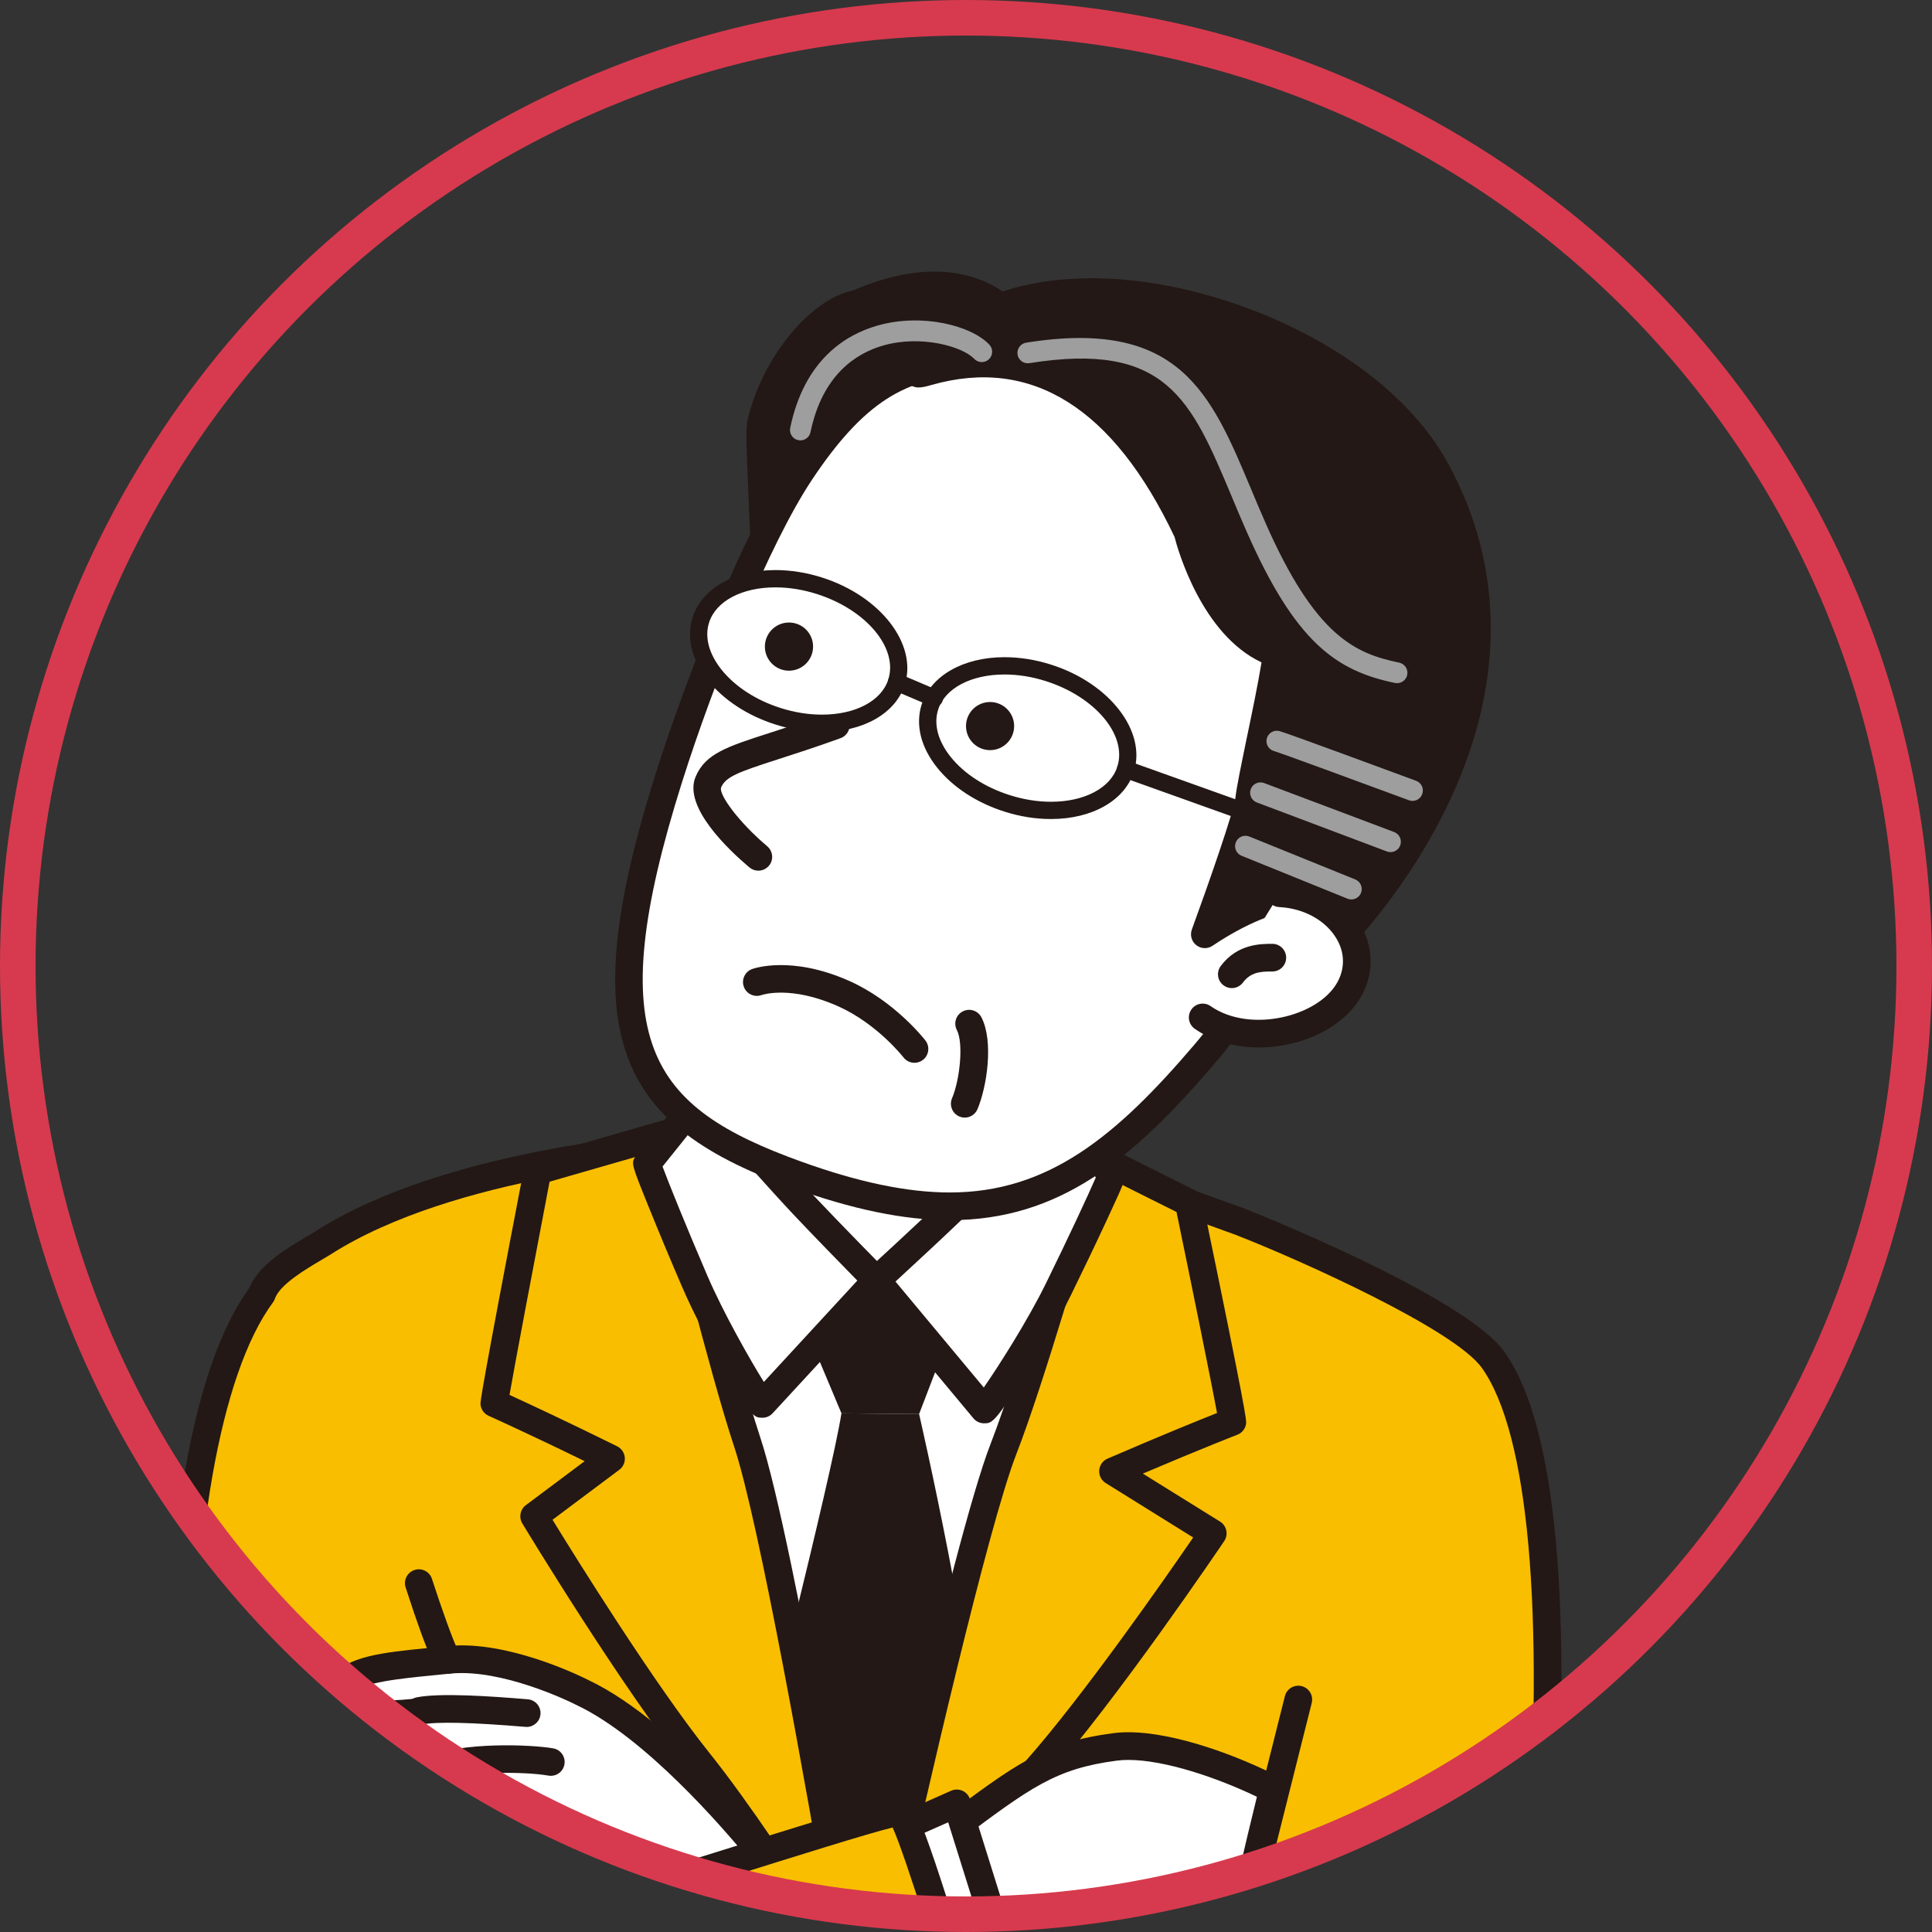
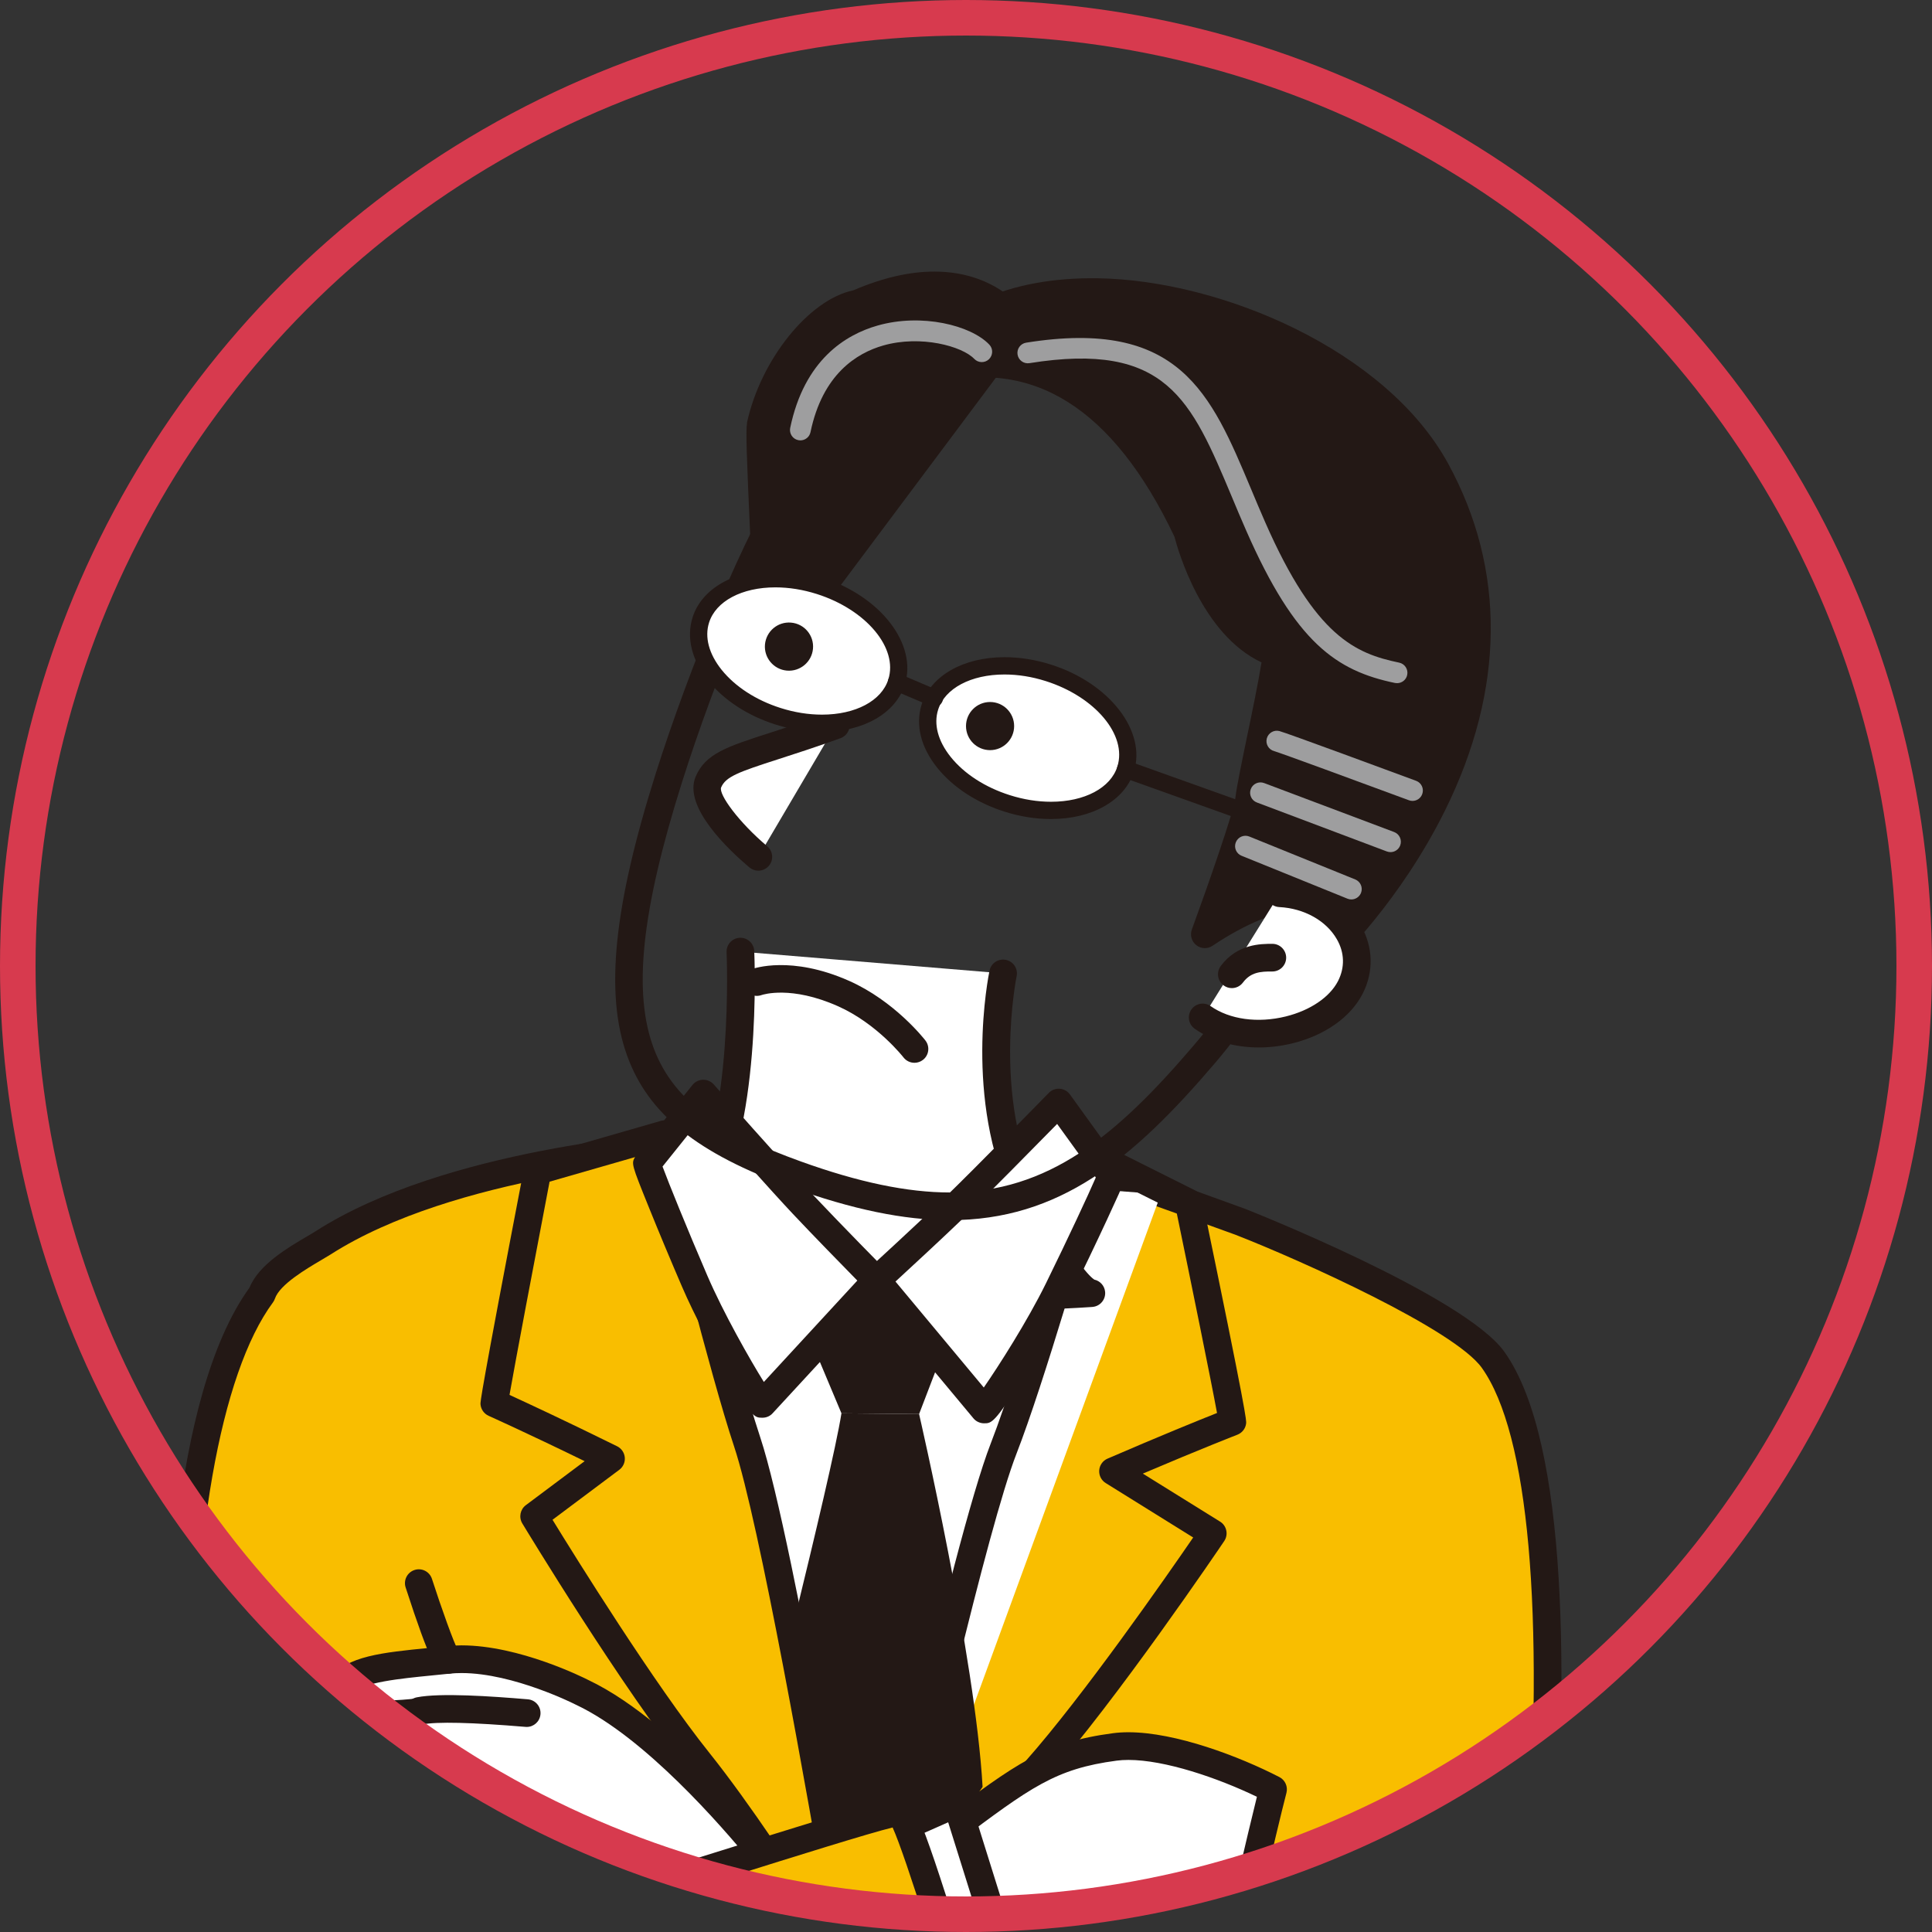
<svg xmlns="http://www.w3.org/2000/svg" xmlns:xlink="http://www.w3.org/1999/xlink" version="1.1" id="レイヤー_1" x="0px" y="0px" width="108.684px" height="108.683px" viewBox="0 0 108.684 108.683" enable-background="new 0 0 108.684 108.683" xml:space="preserve">
  <rect x="0" y="0" width="108.684" height="108.683" fill="#333333" stroke="none" />
  <g>
    <g>
      <defs>
        <circle id="SVGID_1_" cx="54.342" cy="54.342" r="53.342" />
      </defs>
      <clipPath id="SVGID_2_">
        <use xlink:href="#SVGID_1_" overflow="visible" />
      </clipPath>
      <g clip-path="url(#SVGID_2_)">
        <g>
          <g>
            <path fill="#F9BE00" d="M14.73,72.805c0.434-1.285,2.658-2.385,3.451-2.892c7.293-4.672,19.867-5.422,19.914-5.425       c8.629-0.644,15.582-1.234,18.621-0.296c3.174,0.979,8.658,2.936,13.049,4.538c2.906,1.132,12.422,5.227,14.232,7.771       c6.68,9.382,0.5,50.544-0.488,52.071c-0.986,1.529-1.523,2.54-5.637,1.746c-0.59,9.363-1.857,10.977-1.545,11.645       c0.389,0.826-16.996,0.068-28.992,0.118c-15.725,0.065-36.34-4.433-36.34-4.433l3.123-14.788       C9.561,115.887,7.791,82.182,14.73,72.805z" />
            <path fill="#231815" d="M61.242,143.006c-4.285-0.073-8.719-0.149-12.734-0.149c-0.395,0-0.785,0-1.17,0.002h-0.342l0,0       c-15.582,0-35.961-4.405-36.166-4.449c-0.383-0.084-0.645-0.44-0.609-0.831l3.1-14.529c-2.207-3.69-3.836-13.583-3.986-24.305       c-0.08-5.862,0.219-20.114,4.703-26.312c0.514-1.283,2.15-2.244,3.244-2.886c0.189-0.111,0.354-0.208,0.48-0.289       c7.297-4.674,19.752-5.512,20.277-5.546l1.414-0.106c4.865-0.365,9.066-0.68,12.32-0.68c2.373,0,4.018,0.165,5.172,0.521       c3.295,1.017,8.936,3.036,13.102,4.557c0.125,0.048,12.318,4.864,14.584,8.045c3.668,5.15,3.533,18.879,2.775,29.487       c-0.791,11.045-2.58,22.433-3.242,23.458l-0.07,0.11c-0.752,1.166-1.461,2.269-3.814,2.269c-0.49,0-1.045-0.047-1.684-0.142       c-0.863,13.793-1.689,9.156-1.52,10.508c0.072,0.234,0.041,0.488-0.094,0.699c-0.283,0.444-0.439,0.689-5.975,0.689       C68.34,143.128,64.895,143.07,61.242,143.006z M75.986,140.451c0.416-7.781,0.953-7.713,1.111-10.182       c0.012-0.224,0.123-0.43,0.299-0.566c0.178-0.139,0.404-0.191,0.623-0.149c0.92,0.177,1.658,0.264,2.26,0.264       c1.504,0,1.818-0.487,2.506-1.556l0.057-0.09c0.441-0.975,2.209-11.236,3.035-23.076c1.01-14.455,0.115-24.451-2.514-28.144       c-1.541-2.163-10.178-6.054-13.863-7.491c-4.137-1.508-9.748-3.518-13.014-4.525c-0.988-0.305-2.529-0.453-4.713-0.453       c-3.197,0-7.369,0.313-12.205,0.676l-1.428,0.106c-0.51,0.032-12.576,0.845-19.539,5.303c-0.141,0.089-0.322,0.198-0.533,0.32       c-0.814,0.479-2.334,1.371-2.602,2.165c-0.025,0.077-0.064,0.149-0.111,0.214c-2.961,4.001-4.629,13.517-4.465,25.457       c0.146,10.522,1.777,20.494,3.879,23.709c0.096,0.146,0.141,0.321,0.123,0.496l-3.057,14.101       c3.639,0.756,21.334,4.273,35.16,4.273l0.334-0.001c0.389-0.002,0.781-0.002,1.178-0.002c4.029,0,8.471,0.076,12.762,0.149       c3.645,0.063,7.086,0.123,9.738,0.123c2.709,0,3.943-0.068,4.502-0.13C75.482,140.28,75.566,148.276,75.986,140.451z" />
          </g>
          <polygon fill="#FFFFFF" points="65.301,67.183 48.809,112.228 34.07,64.818     " />
          <g>
            <path fill="#FFFFFF" d="M41.65,53.533c0,0,0.459,9.982-2.293,13.988c-2.748,4.006-2.518,3.927-2.518,3.927       s6.078,1.057,12.244,1.356c7.115,0.345,12.309-0.059,12.309-0.059s-0.988,0.104-3.701-5.466       c-2.713-5.569-1.264-12.521-1.264-12.521" />
            <path fill="#231815" d="M54.846,73.72c3.598,0,6.061-0.16,6.527-0.193c0.039-0.001,0.072-0.005,0.102-0.008       c0.422-0.044,0.732-0.42,0.693-0.845c-0.031-0.346-0.285-0.619-0.609-0.69c-0.176-0.115-1.145-0.891-3.168-5.046       c-2.564-5.269-1.215-11.953-1.201-12.021c0.088-0.421-0.182-0.833-0.604-0.92c-0.42-0.087-0.832,0.182-0.92,0.603       c-0.063,0.294-1.469,7.276,1.326,13.019c1.068,2.194,1.9,3.578,2.545,4.449c-2.1,0.089-5.879,0.178-10.416-0.042       c-4.521-0.219-9.043-0.858-11.059-1.168C38.41,70.311,39,69.417,40,67.96c2.863-4.173,2.447-14.045,2.43-14.464       c-0.021-0.429-0.389-0.762-0.814-0.741c-0.43,0.019-0.762,0.383-0.742,0.813c0.006,0.097,0.414,9.768-2.156,13.512       c-1.064,1.548-1.813,2.677-2.227,3.356c-0.359,0.593-0.623,1.021-0.275,1.48c0.123,0.161,0.299,0.265,0.49,0.298l0,0       c0.063,0.011,6.199,1.069,12.342,1.366C51.174,73.684,53.137,73.72,54.846,73.72z" />
          </g>
          <polygon fill="#231815" points="54.4,72.507 44.445,72.619 47.336,79.506 51.703,79.547     " />
          <path fill="#231815" d="M51.703,79.547c0,0,3.164,13.691,3.572,20.972l-7.006,10.303l-5.834-10.641c0,0,4.344-17.113,4.9-20.675      L51.703,79.547z" />
          <g>
            <path fill="#F9BE00" d="M27.807,78.937c-0.02-0.287,2.436-13.077,2.436-13.077l7.154-2.059c0,0,3.057,12.563,4.639,17.318       c1.906,5.736,6.094,31.092,6.094,31.092s-5.096-8.45-8.818-13.101c-3.719-4.65-9.262-13.815-9.262-13.815l4.322-3.237       C30.316,80.056,27.807,78.937,27.807,78.937z" />
            <path fill="#231815" d="M47.463,112.613c-0.051-0.084-5.111-8.458-8.758-13.016c-3.713-4.637-9.096-13.523-9.324-13.899       c-0.205-0.343-0.119-0.786,0.201-1.026l3.307-2.475c-3.326-1.623-5.377-2.539-5.398-2.549       c-0.262-0.117-0.439-0.368-0.461-0.654c-0.008-0.126-0.027-0.389,2.449-13.281c0.055-0.288,0.268-0.52,0.549-0.602l7.154-2.058       c0.203-0.059,0.422-0.032,0.605,0.075c0.184,0.106,0.314,0.283,0.365,0.489c0.031,0.125,3.07,12.586,4.621,17.256       c1.902,5.729,5.953,30.173,6.123,31.21c0.061,0.368-0.148,0.729-0.498,0.857c-0.088,0.033-0.18,0.049-0.27,0.049       C47.863,112.99,47.607,112.851,47.463,112.613z M30.916,66.475c-0.82,4.282-1.941,10.197-2.254,11.995       c0.951,0.436,3.105,1.435,6.055,2.89c0.242,0.12,0.404,0.357,0.43,0.626c0.025,0.27-0.09,0.533-0.307,0.695l-3.758,2.813       c1.295,2.11,5.736,9.257,8.838,13.131c2.246,2.81,4.953,6.927,6.781,9.813c-1.256-7.332-3.988-22.813-5.406-27.072       c-1.359-4.096-3.762-13.745-4.463-16.592L30.916,66.475z" />
          </g>
          <g>
-             <path fill="#F9BE00" d="M69.326,79.983c0.035-0.286-2.457-12.329-2.457-12.329l-5.268-2.637c0,0-3.324,11.797-5.143,16.465       c-2.191,5.635-7.65,30.746-7.65,30.746s5.514-8.182,9.467-12.64c3.949-4.458,9.947-13.332,9.947-13.332l-5.609-3.487       C66.764,80.974,69.326,79.983,69.326,79.983z" />
            <path fill="#231815" d="M48.793,113.006c-0.424-0.006-0.768-0.353-0.768-0.778c0-0.087,0.014-0.172,0.041-0.25       c0.406-1.869,5.52-25.26,7.668-30.777c1.783-4.58,5.084-16.276,5.117-16.395c0.063-0.223,0.223-0.406,0.436-0.5       c0.211-0.094,0.455-0.088,0.662,0.016l5.268,2.636c0.213,0.106,0.365,0.305,0.414,0.538c2.521,12.17,2.49,12.419,2.469,12.584       c-0.035,0.284-0.225,0.525-0.492,0.629c-0.021,0.009-2.033,0.788-5.318,2.188l4.344,2.7c0.18,0.11,0.307,0.292,0.35,0.499       c0.045,0.206,0.002,0.422-0.117,0.598c-0.244,0.364-6.07,8.968-10.008,13.412c-3.871,4.367-9.35,12.477-9.402,12.558       c-0.15,0.221-0.396,0.344-0.646,0.344H48.793z M62.201,83.429c-0.246-0.152-0.385-0.43-0.365-0.718       c0.021-0.289,0.203-0.542,0.467-0.656c2.986-1.29,5.172-2.176,6.16-2.568c-0.328-1.793-1.482-7.452-2.279-11.306l-4.092-2.047       c-0.818,2.869-3.369,11.685-4.906,15.632c-1.629,4.183-5.139,19.506-6.762,26.766c1.971-2.789,4.881-6.766,7.268-9.459       c3.248-3.662,7.959-10.439,9.43-12.582L62.201,83.429z" />
          </g>
          <g>
            <path fill="#FFFFFF" d="M49.303,72.021l-6.412,6.954c-0.121,0.055-2.566-4.003-3.826-6.935       c-1.313-3.047-2.73-6.569-2.658-6.582l3.158-3.939c0,0,4.006,4.536,5.611,6.24C46.779,69.462,49.303,72.021,49.303,72.021z" />
            <path fill="#231815" d="M40.713,76.985c-0.561-0.985-1.615-2.899-2.361-4.637c-0.609-1.413-1.299-3.062-1.842-4.409       c-1-2.471-0.994-2.478-0.785-2.856c0.023-0.047,0.055-0.09,0.088-0.13l3.145-3.922c0.145-0.179,0.359-0.285,0.59-0.291       c0.229-0.001,0.449,0.091,0.602,0.263c0.041,0.047,4.016,4.547,5.592,6.223c1.582,1.677,4.092,4.223,4.119,4.249       c0.291,0.295,0.299,0.769,0.018,1.074l-6.414,6.953c-0.07,0.078-0.156,0.141-0.252,0.184c-0.105,0.047-0.221,0.07-0.336,0.068       C42.426,79.753,42.275,79.728,40.713,76.985z M44.607,68.292c-1.215-1.291-3.824-4.225-5.014-5.565l-2.322,2.896       c0.338,0.914,1.385,3.501,2.508,6.11c0.922,2.145,2.422,4.772,3.191,6.008l5.258-5.703C47.4,71.195,45.76,69.516,44.607,68.292       z" />
          </g>
          <g>
            <path fill="#FFFFFF" d="M49.303,72.021l6.055,7.268c0.119,0.062,2.764-3.867,4.172-6.732c1.463-2.979,3.061-6.424,2.984-6.439       l-2.955-4.094c0,0-4.229,4.329-5.916,5.949C51.953,69.593,49.303,72.021,49.303,72.021z" />
            <path fill="#231815" d="M55.002,79.981c-0.094-0.048-0.176-0.113-0.242-0.193l-6.055-7.268       c-0.266-0.319-0.232-0.792,0.072-1.072c0.027-0.024,2.664-2.441,4.326-4.037c1.66-1.593,5.857-5.888,5.898-5.932       c0.16-0.165,0.385-0.25,0.615-0.232c0.227,0.017,0.438,0.134,0.572,0.32l2.941,4.074c0.033,0.042,0.061,0.087,0.086,0.135       c0.189,0.387,0.191,0.395-0.93,2.813c-0.611,1.317-1.383,2.929-2.061,4.311c-0.832,1.695-1.979,3.553-2.592,4.508       c-1.697,2.66-1.842,2.66-2.275,2.66C55.238,80.068,55.113,80.038,55.002,79.981z M59.469,63.227       c-1.256,1.28-4.008,4.078-5.287,5.307c-1.213,1.165-2.936,2.758-3.807,3.559l4.967,5.961c0.83-1.195,2.457-3.745,3.488-5.841       c1.252-2.548,2.43-5.08,2.814-5.975L59.469,63.227z" />
          </g>
          <g>
            <circle fill="#FFFFFF" cx="45.879" cy="129.049" r="2.2" />
            <path fill="#231815" d="M45.803,132.026c-0.795-0.021-1.535-0.349-2.082-0.925c-0.549-0.576-0.84-1.333-0.82-2.128       c0.041-1.628,1.348-2.903,2.977-2.903l0.076,0.001c1.643,0.042,2.943,1.411,2.902,3.053c-0.041,1.628-1.35,2.903-2.977,2.903       L45.803,132.026z M44.457,129.012c-0.012,0.38,0.129,0.741,0.391,1.016c0.262,0.275,0.615,0.433,0.992,0.442h0.039       c0.764,0,1.402-0.621,1.42-1.387c0.02-0.783-0.602-1.438-1.385-1.457h-0.037C45.113,127.626,44.475,128.248,44.457,129.012z" />
          </g>
          <g>
            <path fill="#FFFFFF" d="M60.012,109.761c-4.598-0.367-6.543,2.762-6.848,1.766c-0.303-0.996-2.076-6.8-2.076-6.8       c6.035-4.456,7.383-5.894,11.627-6.454c2.541-0.336,6.59,1.196,8.9,2.389c-0.568,2.163-2.34,9.924-2.34,9.924       S62.018,109.921,60.012,109.761z" />
            <path fill="#231815" d="M52.42,111.754l-2.076-6.8c-0.098-0.316,0.016-0.658,0.281-0.854c0.844-0.624,1.598-1.188,2.279-1.7       c4.264-3.195,5.857-4.391,9.709-4.899c0.27-0.036,0.561-0.054,0.865-0.054c2.66,0,6.238,1.358,8.494,2.522       c0.324,0.167,0.488,0.537,0.396,0.89c-0.559,2.126-2.316,9.821-2.334,9.899c-0.086,0.381-0.443,0.639-0.828,0.602       c-0.074-0.006-7.279-0.666-9.258-0.824c-0.229-0.019-0.461-0.027-0.684-0.027c-2.215,0-3.643,0.874-4.588,1.452       c-0.531,0.324-0.883,0.54-1.289,0.54C52.932,112.501,52.561,112.215,52.42,111.754z M60.072,108.986       c1.627,0.129,6.744,0.594,8.598,0.764c0.4-1.75,1.484-6.455,2.037-8.672c-2.225-1.072-5.176-2.074-7.229-2.074       c-0.238,0-0.459,0.014-0.662,0.041c-3.445,0.455-4.84,1.5-8.977,4.602c-0.564,0.423-1.176,0.882-1.85,1.38l1.74,5.689       c0.045-0.027,0.092-0.055,0.133-0.081c0.963-0.588,2.75-1.682,5.402-1.682C59.531,108.953,59.803,108.963,60.072,108.986z" />
          </g>
          <g>
            <path fill="#FFFFFF" d="M32.768,95.214c0,0-4.262-2.191-7.563-1.836c-3.299,0.355-6.703,0.435-5.932,2.538       c0.309,0.849,3.992,0.431,3.992,0.431s-6.207,1.068-5.186,2.666c1.004,1.572,5.816,0.64,5.816,0.64s-5.041,2.017-4.156,3.132       c1.416,1.792,6.045,0.317,5.719,0.199c0,0-4.791,2.166-3.867,3.177c1.313,1.431,3.867,0.407,5.777,0.108       c1.771-0.277,5.17,0.898,5.924,1.467c0.754,0.566,10.268-2.595,10.268-2.595S37.826,97.609,32.768,95.214z" />
            <path fill="#231815" d="M32.824,108.357c-0.506-0.381-3.152-1.352-4.861-1.352c-0.176,0-0.336,0.011-0.475,0.032       c-0.377,0.06-0.789,0.151-1.225,0.247c-0.885,0.195-1.799,0.396-2.682,0.396c-1.111,0-1.951-0.326-2.564-0.995       c-0.266-0.291-0.373-0.663-0.299-1.05c0.037-0.203,0.111-0.598,0.826-1.225c-1.092-0.11-1.9-0.493-2.416-1.143       c-0.25-0.318-0.332-0.71-0.227-1.104c0.137-0.514,0.65-1.023,1.309-1.488c-1.408-0.109-2.324-0.52-2.787-1.245       c-0.27-0.421-0.311-0.894-0.115-1.333c0.238-0.541,0.879-0.989,1.668-1.352c-0.197-0.143-0.348-0.326-0.434-0.563       c-0.309-0.837-0.105-1.434,0.113-1.788c0.773-1.227,2.934-1.439,5.434-1.686c0.342-0.034,0.688-0.068,1.033-0.105       c0.268-0.028,0.551-0.044,0.84-0.044c3.25,0,6.869,1.813,7.146,1.955c5.17,2.454,10.832,9.84,11.07,10.153       c0.152,0.2,0.199,0.461,0.125,0.701s-0.26,0.43-0.498,0.509c-0.832,0.276-8.189,2.702-10.16,2.702       C33.422,108.582,33.092,108.558,32.824,108.357z M32.436,95.917c-0.01-0.004-0.018-0.007-0.025-0.011       c-0.033-0.019-3.512-1.789-6.447-1.789c-0.234,0-0.461,0.011-0.672,0.034c-0.352,0.038-0.703,0.073-1.049,0.106       c-1.646,0.163-3.9,0.385-4.268,0.967c-0.016,0.026-0.061,0.099-0.01,0.296c0.141,0.053,0.527,0.15,1.439,0.15       c0.895,0,1.766-0.097,1.773-0.098c0.418-0.047,0.799,0.245,0.859,0.663c0.061,0.417-0.225,0.805-0.639,0.876       c-2.092,0.362-4.199,1.073-4.615,1.543c0.232,0.249,0.924,0.494,2.242,0.494c1.357,0,2.711-0.258,2.725-0.26       c0.393-0.075,0.779,0.16,0.893,0.545c0.113,0.384-0.086,0.792-0.459,0.941c-1.666,0.668-3.277,1.578-3.693,2.068       c0.342,0.287,0.953,0.444,1.746,0.444c0.855,0,1.764-0.179,2.354-0.353c0.332-0.164,0.549-0.261,0.549-0.261       c0.184-0.083,0.393-0.092,0.584-0.024c0.314,0.115,0.539,0.435,0.529,0.77c-0.016,0.613-0.617,0.823-1.088,0.968       c-1.656,0.824-2.527,1.474-2.82,1.808c0.295,0.224,0.697,0.329,1.238,0.329c0.713,0,1.543-0.183,2.344-0.36       c0.441-0.098,0.896-0.198,1.322-0.265c0.217-0.034,0.457-0.052,0.715-0.052c1.859,0,4.68,0.934,5.672,1.576h0.012       c1.166,0,5.447-1.256,8.607-2.275C40.604,102.73,36.27,97.734,32.436,95.917z" />
          </g>
          <path fill="none" stroke="#231815" stroke-width="6.404" stroke-linecap="round" stroke-linejoin="round" stroke-miterlimit="10" d="      M67.699,92.035" />
          <path fill="#231815" d="M77.873,131.095c0.389,0,0.725-0.288,0.773-0.683c0.053-0.427-0.252-0.815-0.678-0.868      c-7.439-0.919-23.309-4.585-33.748-9.532c-0.389-0.185-0.852-0.019-1.037,0.369c-0.184,0.389-0.018,0.853,0.371,1.036      c10.594,5.021,26.684,8.74,34.223,9.672C77.809,131.094,77.842,131.095,77.873,131.095z" />
-           <path fill="#231815" d="M73.646,111.629c0.408,0,0.75-0.318,0.775-0.731c0.027-0.429-0.301-0.798-0.729-0.823l-3.434-0.208      l3.533-14.07c0.104-0.417-0.15-0.841-0.566-0.944c-0.416-0.105-0.84,0.147-0.945,0.565l-3.76,14.979      c-0.057,0.225-0.01,0.464,0.127,0.65c0.139,0.186,0.352,0.303,0.582,0.316l4.367,0.265      C73.615,111.629,73.629,111.629,73.646,111.629z" />
          <g>
            <path fill="#FFFFFF" d="M25.266,102.98c1.279-0.682,3.607-0.622,5.91-0.51" />
            <path fill="#231815" d="M25.268,103.758c0.121,0,0.248-0.03,0.363-0.092c1.094-0.583,3.32-0.525,5.508-0.419       c0.43,0.02,0.793-0.31,0.814-0.739c0.021-0.429-0.311-0.794-0.738-0.814c-2.504-0.123-4.871-0.171-6.314,0.6       c-0.379,0.202-0.523,0.673-0.32,1.052C24.719,103.608,24.988,103.758,25.268,103.758z" />
          </g>
          <g>
            <path fill="#FFFFFF" d="M24.283,99.554c1.773-0.76,5.418-0.659,6.703-0.436" />
-             <path fill="#231815" d="M24.285,100.332c0.1,0,0.205-0.02,0.305-0.063c1.52-0.65,4.918-0.619,6.262-0.383       c0.424,0.072,0.828-0.209,0.9-0.633c0.074-0.424-0.209-0.826-0.633-0.9c-1.213-0.213-5.121-0.38-7.143,0.486       c-0.395,0.169-0.578,0.625-0.408,1.021C23.693,100.156,23.98,100.332,24.285,100.332z" />
          </g>
          <g>
            <path fill="#FFFFFF" d="M23.598,96.246c1.324-0.26,4.635,0.007,6.031,0.124" />
            <path fill="#231815" d="M29.631,97.148c0.4,0,0.74-0.307,0.773-0.713c0.037-0.429-0.281-0.805-0.711-0.841       c-2.049-0.173-4.926-0.371-6.244-0.112c-0.424,0.082-0.697,0.491-0.613,0.912c0.082,0.423,0.49,0.698,0.912,0.614       c0.834-0.163,2.793-0.117,5.816,0.137C29.586,97.147,29.607,97.148,29.631,97.148z" />
          </g>
          <g>
            <polyline fill="#FFFFFF" points="49.604,103.318 53.822,101.451 57.814,114.205 53.836,115.347      " />
            <path fill="#231815" d="M53.836,116.125c0.072,0,0.145-0.01,0.215-0.03l3.979-1.143c0.201-0.059,0.371-0.195,0.471-0.38       s0.119-0.401,0.057-0.601l-3.992-12.755c-0.066-0.212-0.221-0.384-0.422-0.477c-0.203-0.091-0.434-0.092-0.637-0.002       l-4.217,1.868c-0.395,0.174-0.57,0.634-0.396,1.026c0.174,0.394,0.635,0.571,1.025,0.396l3.42-1.514l3.496,11.161l-3.213,0.923       c-0.412,0.119-0.65,0.551-0.533,0.963C53.188,115.903,53.498,116.125,53.836,116.125z" />
          </g>
          <g>
            <path fill="#F9BE00" d="M28.227,108.485c0.65,0.346,21.709-6.712,22.363-6.531c0.654,0.182,4.893,14.824,4.893,14.824       s-36.455,12.845-41.213,6.513" />
            <path fill="#231815" d="M20.344,125.826c3.902,0,9.385-0.887,16.506-2.662c9.633-2.4,18.801-5.619,18.893-5.651       c0.389-0.137,0.604-0.554,0.488-0.95c-0.012-0.036-1.076-3.711-2.207-7.359c-2.408-7.772-2.697-7.854-3.227-7.998       c-0.42-0.118-0.873-0.033-10.193,2.887c-4.768,1.492-11.264,3.528-12.256,3.625c-0.318-0.051-0.648,0.103-0.807,0.402       c-0.203,0.38-0.059,0.852,0.32,1.053c0.492,0.262,0.641,0.342,13.207-3.595c3.691-1.157,7.82-2.45,9.146-2.774       c0.744,1.641,2.836,8.418,4.313,13.482c-2.309,0.79-10.025,3.369-18.064,5.371c-16.451,4.1-20.576,2.491-21.57,1.168       c-0.258-0.345-0.746-0.413-1.09-0.154c-0.344,0.257-0.414,0.745-0.156,1.088C14.684,125.136,16.898,125.826,20.344,125.826z" />
          </g>
          <circle fill="#231815" cx="51.131" cy="115.279" r="0.768" />
          <path fill="#231815" d="M47.191,116.35c-0.01,0.424,0.324,0.776,0.748,0.786c0.424,0.012,0.777-0.324,0.789-0.748      c0.008-0.424-0.326-0.775-0.75-0.786S47.203,115.926,47.191,116.35z" />
          <g>
            <path fill="#F9BE00" d="M25.205,93.378c-0.322-0.228-1.646-4.32-1.646-4.32" />
            <path fill="#231815" d="M25.205,94.156c0.246,0,0.486-0.114,0.637-0.329c0.217-0.31,0.18-0.72-0.07-0.982       c-0.232-0.397-0.938-2.369-1.473-4.026c-0.131-0.408-0.57-0.633-0.979-0.5s-0.633,0.57-0.502,0.979       c1.404,4.341,1.727,4.567,1.939,4.718C24.895,94.111,25.051,94.156,25.205,94.156z" />
          </g>
          <g>
            <g>
              <path fill="#231815" d="M48.236,17.081c-2.033,0.362-4.699,3.366-5.457,6.882c-0.111,0.166,0.527,12.994,0.527,12.994        L57.25,18.309C57.25,18.309,54.834,14.198,48.236,17.081z" />
              <path fill="#231815" d="M43.078,37.701c-0.313-0.096-0.535-0.378-0.551-0.706c0,0-0.16-3.209-0.305-6.438        c-0.227-5.045-0.271-6.314-0.197-6.757l-0.008-0.002c0.768-3.563,3.492-6.948,5.986-7.466c1.627-0.7,3.158-1.054,4.557-1.054        c3.768,0,5.297,2.529,5.361,2.637c0.158,0.271,0.139,0.61-0.049,0.86L43.928,37.422c-0.15,0.201-0.383,0.312-0.621,0.312        C43.23,37.734,43.154,37.724,43.078,37.701z M52.561,16.833c-1.205,0-2.555,0.322-4.014,0.96        c-0.057,0.024-0.113,0.042-0.176,0.053c-1.703,0.305-4.125,3.041-4.826,6.256c-0.029,0.684,0.217,6.209,0.432,10.657        l12.299-16.444C55.77,17.767,54.609,16.833,52.561,16.833z" />
            </g>
            <g>
-               <path fill="#FFFFFF" d="M45.035,26.548c-2.443,3.665-5.572,11.403-7.406,17.21c-4.609,14.579-2.082,18.974,7.141,22.304        c11.031,3.984,16.219,1.177,23.004-6.78c3.365-3.948,7.871-11.64,8.578-17.534S70.559,23.684,61.828,21.5        C53.086,19.312,49.455,19.927,45.035,26.548z" />
              <path fill="#231815" d="M44.506,66.794c-5.277-1.905-8.035-4.119-9.225-7.401c-1.26-3.478-0.766-8.373,1.604-15.87        c1.84-5.816,5.008-13.663,7.506-17.406c3.135-4.699,6.012-6.53,10.266-6.53c1.891,0,4.158,0.357,7.361,1.159        c9.121,2.283,15.867,14.763,15.107,21.096c-0.697,5.8-5.033,13.575-8.762,17.946c-4.656,5.464-8.779,8.851-14.932,8.851        C50.859,68.638,47.939,68.035,44.506,66.794z M45.684,26.979c-2.416,3.624-5.508,11.302-7.314,17.014        c-4.623,14.631-1.822,18.272,6.666,21.339c3.26,1.177,6.006,1.75,8.396,1.75c5.553,0,9.377-3.178,13.748-8.305        c3.58-4.197,7.74-11.625,8.4-17.121c0.697-5.812-5.797-17.362-13.939-19.401c-3.072-0.77-5.227-1.112-6.984-1.112        C50.955,21.142,48.523,22.724,45.684,26.979z" />
            </g>
            <g>
              <path fill="#231815" d="M74.662,53.543c0,0,13.781-13.1,6.113-27.101c-5.1-9.311-24.004-14.137-29.102-5.498        c-0.461,0.778,8.541-4.989,15.133,8.991c0,0,1.355,5.639,5.025,6.831c-0.336,2.365-1.436,7.035-1.555,8.164        c-0.121,1.13-2.5,7.627-2.5,7.627s3.928-2.652,5.111-1.772c1.188,0.882,0.369,1.059,0.369,1.059" />
              <path fill="#231815" d="M74.662,54.321c0.193,0,0.385-0.071,0.535-0.213c0.145-0.139,3.576-3.429,6.094-8.519        c3.371-6.813,3.43-13.563,0.168-19.521c-3.492-6.377-12.754-10.303-19.689-10.414c-5.033-0.078-8.855,1.657-10.768,4.895        c-0.217,0.368-0.119,0.723,0.041,0.934c0.355,0.459,0.842,0.32,1.357,0.174c5.623-1.602,10.223,1.274,13.672,8.544        c0.184,0.714,1.525,5.481,4.895,7.061c-0.199,1.219-0.533,2.827-0.834,4.271c-0.318,1.542-0.57,2.759-0.631,3.317        c-0.078,0.754-1.549,4.964-2.455,7.441c-0.115,0.317-0.014,0.672,0.252,0.88c0.264,0.208,0.635,0.221,0.914,0.032        c1.902-1.283,3.83-2.016,4.217-1.79c0.047,0.036,0.088,0.067,0.125,0.098c-0.072,0.149-0.096,0.322-0.059,0.498        c0.092,0.42,0.504,0.687,0.926,0.597c0.332-0.072,0.758-0.332,0.867-0.826c0.172-0.796-0.633-1.393-0.936-1.618        c-0.961-0.712-2.67-0.125-4.107,0.615c0.734-2.075,1.719-4.958,1.805-5.762c0.051-0.482,0.32-1.787,0.607-3.167        c0.355-1.72,0.76-3.67,0.943-4.971c0.053-0.374-0.17-0.732-0.531-0.849c-3.205-1.043-4.494-6.222-4.508-6.274        c-0.01-0.051-0.029-0.101-0.051-0.149c-2.426-5.144-5.482-8.339-9.088-9.497c-1.896-0.608-3.59-0.537-4.832-0.329        c1.824-1.725,4.648-2.624,8.152-2.569c7.406,0.119,15.465,4.339,18.352,9.606c3.049,5.571,2.982,11.655-0.199,18.083        c-2.396,4.845-5.738,8.048-5.77,8.081c-0.313,0.297-0.326,0.789-0.029,1.1C74.25,54.24,74.455,54.321,74.662,54.321z" />
            </g>
            <g>
              <path fill="#FFFFFF" d="M42.574,55.245c0,0,1.863-0.691,4.871,0.642c2.412,1.07,3.996,3.122,3.996,3.122" />
              <path fill="#231815" d="M51.443,59.787c0.166,0,0.334-0.053,0.477-0.163c0.34-0.263,0.402-0.751,0.139-1.091        c-0.07-0.09-1.736-2.222-4.299-3.358c-3.26-1.445-5.369-0.692-5.455-0.66c-0.402,0.149-0.609,0.597-0.459,1        c0.146,0.4,0.592,0.605,0.992,0.462c0.084-0.029,1.672-0.541,4.291,0.622c2.207,0.978,3.684,2.868,3.697,2.886        C50.98,59.683,51.209,59.787,51.443,59.787z" />
            </g>
            <g>
              <path fill="#FFFFFF" d="M72.004,50.25c3.07,0.155,5.217,2.844,3.961,5.295c-1.256,2.45-5.74,3.497-8.305,1.692" />
              <path fill="#231815" d="M70.814,58.925c0.621,0,1.26-0.078,1.895-0.233c1.83-0.453,3.27-1.471,3.947-2.792        c0.631-1.233,0.596-2.635-0.104-3.845c-0.863-1.495-2.592-2.485-4.51-2.581c-0.432-0.021-0.793,0.309-0.816,0.737        c-0.021,0.431,0.309,0.796,0.738,0.816c1.396,0.071,2.639,0.763,3.238,1.806c0.438,0.755,0.459,1.591,0.068,2.356        c-0.467,0.907-1.563,1.651-2.938,1.991c-1.576,0.389-3.156,0.172-4.227-0.58c-0.352-0.248-0.838-0.163-1.084,0.189        c-0.246,0.351-0.164,0.837,0.189,1.084C68.193,58.564,69.465,58.924,70.814,58.925z" />
            </g>
            <g>
              <path fill="#FFFFFF" d="M47.02,40.796c-4.891,1.762-6.596,1.843-7.17,3.2c-0.574,1.358,2.809,4.205,2.809,4.205" />
              <path fill="#231815" d="M42.658,48.98c0.223,0,0.443-0.096,0.598-0.277c0.277-0.329,0.232-0.82-0.096-1.097        c-1.615-1.363-2.74-2.923-2.594-3.307c0.26-0.612,0.982-0.87,3.232-1.595c0.926-0.298,2.074-0.668,3.484-1.177        c0.406-0.146,0.613-0.592,0.469-0.996c-0.145-0.403-0.594-0.613-0.994-0.468c-1.387,0.499-2.523,0.865-3.436,1.159        c-2.424,0.78-3.641,1.172-4.189,2.471c-0.721,1.702,1.877,4.135,3.025,5.103C42.305,48.919,42.482,48.98,42.658,48.98z" />
            </g>
            <g>
              <path fill="#FFFFFF" d="M69.297,54.809c0.67-0.897,1.57-0.937,2.279-0.935" />
              <path fill="#231815" d="M69.297,55.586c0.236,0,0.469-0.107,0.623-0.312c0.434-0.58,0.979-0.629,1.654-0.623h0.002        c0.428,0,0.775-0.347,0.777-0.776c0-0.43-0.348-0.779-0.775-0.78c-0.645,0.001-1.969-0.005-2.904,1.246        c-0.258,0.344-0.188,0.832,0.156,1.089C68.969,55.536,69.133,55.586,69.297,55.586z" />
            </g>
            <g>
              <ellipse transform="matrix(0.953 0.303 -0.303 0.953 13.195 -11.883)" fill="#FFFFFF" cx="44.931" cy="36.622" rx="5.776" ry="3.85" />
              <path fill="#231815" d="M43.615,40.755c-1.559-0.496-2.902-1.374-3.781-2.471c-0.924-1.153-1.234-2.418-0.871-3.559        c0.512-1.613,2.34-2.656,4.654-2.656c0.867,0,1.75,0.141,2.625,0.419c3.291,1.046,5.381,3.751,4.656,6.03        c-0.512,1.613-2.34,2.656-4.656,2.656l0,0C45.377,41.174,44.492,41.033,43.615,40.755z M39.889,35.021        c-0.262,0.82-0.01,1.763,0.703,2.656c0.762,0.949,1.939,1.713,3.318,2.151c0.781,0.248,1.564,0.374,2.332,0.374l0,0        c1.885,0,3.348-0.776,3.729-1.978c0.563-1.768-1.242-3.925-4.023-4.809c-0.779-0.247-1.563-0.373-2.33-0.373        C41.734,33.042,40.27,33.818,39.889,35.021z" />
            </g>
            <g>
              <ellipse transform="matrix(0.953 0.303 -0.303 0.953 15.289 -15.558)" fill="#FFFFFF" cx="57.816" cy="41.524" rx="5.775" ry="3.851" />
              <path fill="#231815" d="M56.502,45.656c-1.561-0.496-2.904-1.374-3.781-2.471c-0.926-1.154-1.234-2.418-0.873-3.558        c0.514-1.613,2.34-2.657,4.658-2.657c0.863,0,1.748,0.141,2.623,0.419c3.291,1.045,5.379,3.75,4.656,6.029        c-0.516,1.614-2.342,2.656-4.658,2.656l0,0C58.262,46.076,57.379,45.935,56.502,45.656z M52.775,39.921        c-0.262,0.821-0.01,1.764,0.703,2.657c0.76,0.95,1.939,1.712,3.32,2.151c0.779,0.248,1.563,0.374,2.328,0.374        c1.885,0,3.35-0.777,3.73-1.978c0.563-1.769-1.244-3.925-4.023-4.809c-0.779-0.248-1.563-0.373-2.328-0.373        C54.621,37.944,53.156,38.721,52.775,39.921z" />
            </g>
            <path fill="#231815" d="M52.563,39.761c0.189,0,0.369-0.111,0.449-0.296c0.104-0.247-0.012-0.533-0.258-0.638l-2.129-0.904       c-0.248-0.104-0.533,0.011-0.639,0.258c-0.104,0.248,0.01,0.533,0.258,0.638l2.129,0.904       C52.436,39.749,52.498,39.761,52.563,39.761z" />
            <path fill="#231815" d="M70.102,46.184c0.201,0,0.387-0.125,0.459-0.323c0.09-0.252-0.041-0.531-0.295-0.622l-6.781-2.425       c-0.254-0.091-0.531,0.041-0.623,0.294c-0.09,0.254,0.043,0.532,0.295,0.622l6.781,2.425       C69.992,46.174,70.047,46.184,70.102,46.184z" />
-             <path fill="#231815" d="M54.273,62.87c0.303,0,0.59-0.178,0.715-0.475c0.533-1.26,0.918-3.823,0.221-5.167       c-0.199-0.382-0.668-0.53-1.049-0.332c-0.383,0.198-0.531,0.667-0.332,1.049c0.383,0.741,0.172,2.793-0.273,3.843       c-0.166,0.396,0.018,0.853,0.414,1.02C54.068,62.85,54.172,62.87,54.273,62.87z" />
            <path fill="#9E9E9F" d="M79.459,45.055c0.238,0,0.461-0.146,0.547-0.381c0.113-0.302-0.041-0.639-0.344-0.75       c-1.217-0.45-7.307-2.703-7.691-2.799c-0.311-0.08-0.629,0.11-0.709,0.422c-0.078,0.312,0.109,0.628,0.42,0.708       c0.34,0.096,4.715,1.705,7.576,2.763C79.324,45.043,79.393,45.055,79.459,45.055z" />
            <path fill="#9E9E9F" d="M78.223,47.936c0.236,0,0.457-0.144,0.545-0.377c0.113-0.302-0.039-0.639-0.34-0.753l-7.314-2.755       c-0.301-0.114-0.639,0.038-0.752,0.34s0.039,0.639,0.342,0.752l7.313,2.756C78.084,47.923,78.154,47.936,78.223,47.936z" />
            <path fill="#9E9E9F" d="M76.02,50.598c0.23,0,0.449-0.138,0.541-0.364c0.121-0.299-0.023-0.64-0.322-0.761l-5.957-2.414       c-0.299-0.122-0.639,0.022-0.76,0.321c-0.121,0.299,0.021,0.639,0.32,0.76l5.959,2.415       C75.871,50.584,75.945,50.598,76.02,50.598z" />
            <circle fill="#231815" cx="55.696" cy="40.845" r="1.354" />
            <path fill="#231815" d="M45.734,36.493c-0.066,0.746-0.725,1.296-1.469,1.232c-0.746-0.066-1.297-0.724-1.232-1.469       c0.068-0.746,0.723-1.297,1.469-1.231C45.25,35.089,45.801,35.748,45.734,36.493z" />
          </g>
        </g>
        <path fill="#9E9E9F" d="M78.592,38.431c0.271,0,0.514-0.188,0.57-0.464c0.066-0.316-0.137-0.625-0.453-0.691     c-2.447-0.509-4.707-1.454-7.531-7.887c-0.285-0.65-0.553-1.286-0.809-1.901c-2.248-5.358-4.021-9.589-12.643-8.211     c-0.318,0.051-0.535,0.35-0.484,0.668s0.35,0.535,0.668,0.484c7.715-1.233,9.094,2.058,11.383,7.511     c0.258,0.62,0.527,1.259,0.816,1.918c2.771,6.312,5.078,7.878,8.363,8.562C78.512,38.428,78.551,38.431,78.592,38.431z" />
        <path fill="#9E9E9F" d="M45.023,24.773c0.273,0,0.516-0.189,0.572-0.466c0.678-3.256,2.6-4.447,4.09-4.871     c2.115-0.604,4.447,0.043,5.121,0.753c0.223,0.233,0.592,0.242,0.826,0.021c0.232-0.223,0.244-0.592,0.021-0.824     c-1.035-1.089-3.809-1.779-6.287-1.072c-1.803,0.514-4.117,1.929-4.914,5.757c-0.064,0.316,0.137,0.624,0.453,0.69     C44.945,24.769,44.984,24.773,45.023,24.773z" />
      </g>
    </g>
    <circle fill="none" stroke="#D73A4E" stroke-width="2" stroke-miterlimit="10" cx="54.342" cy="54.342" r="53.342" />
  </g>
</svg>